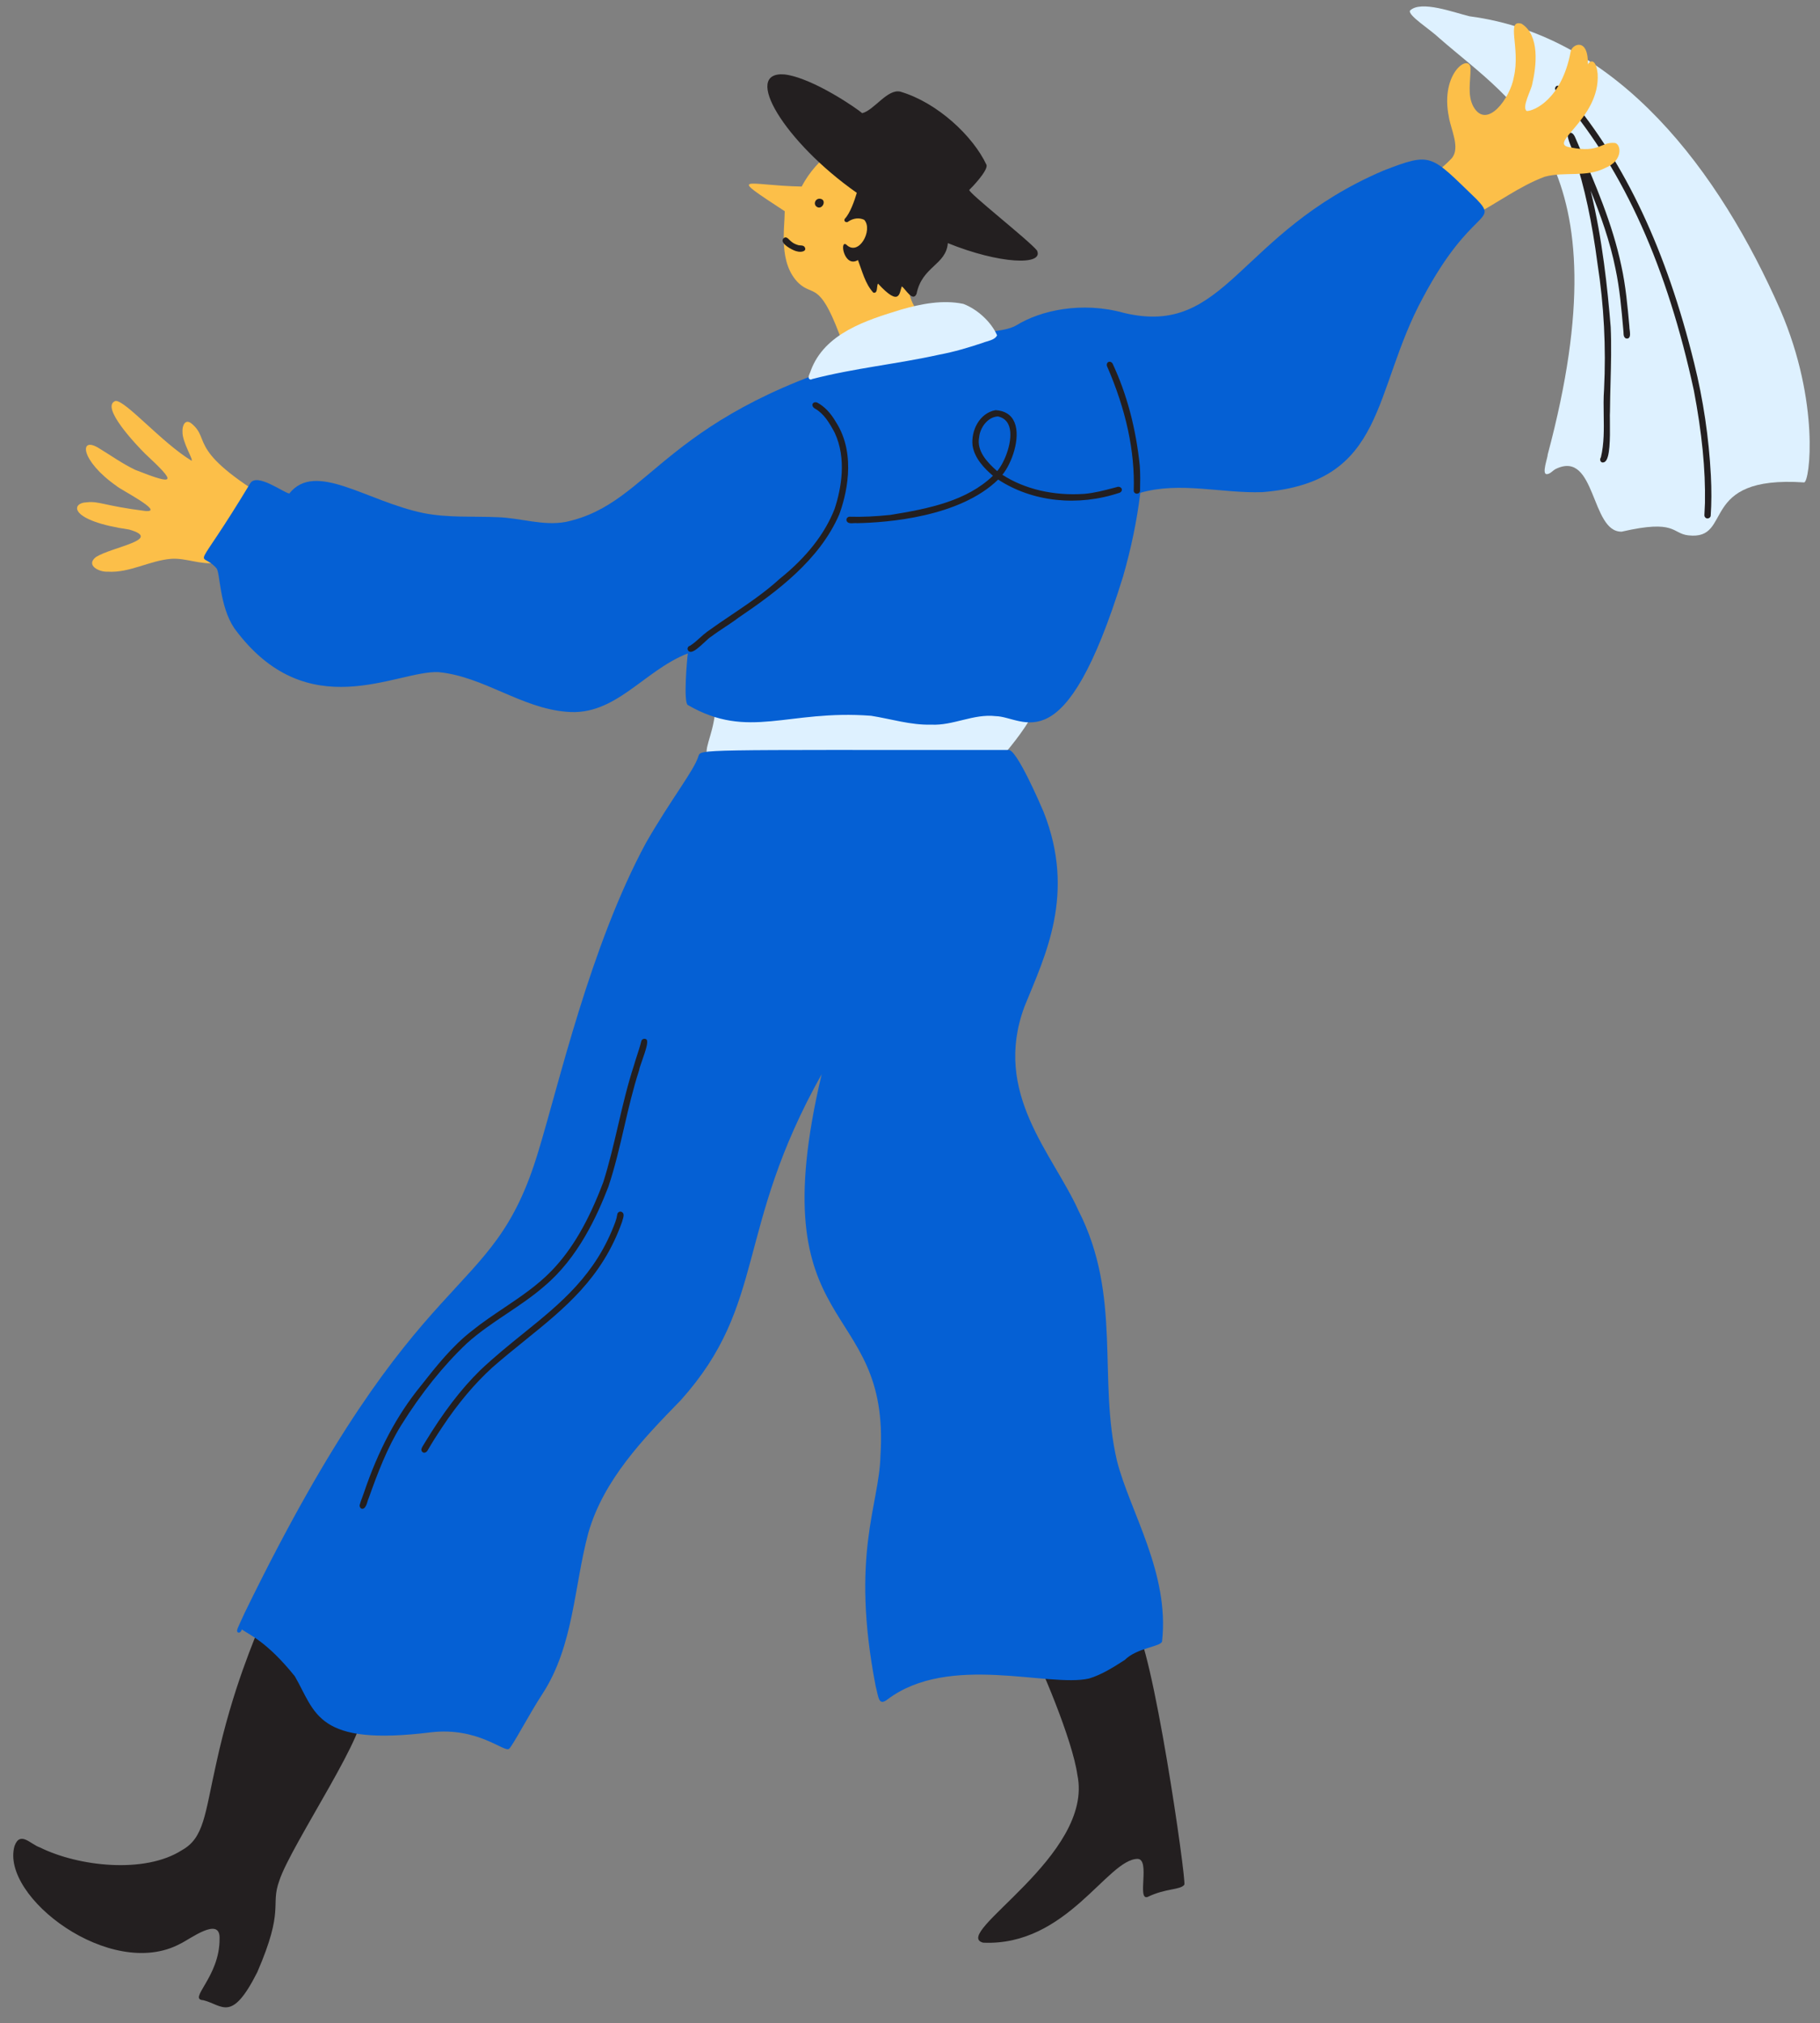
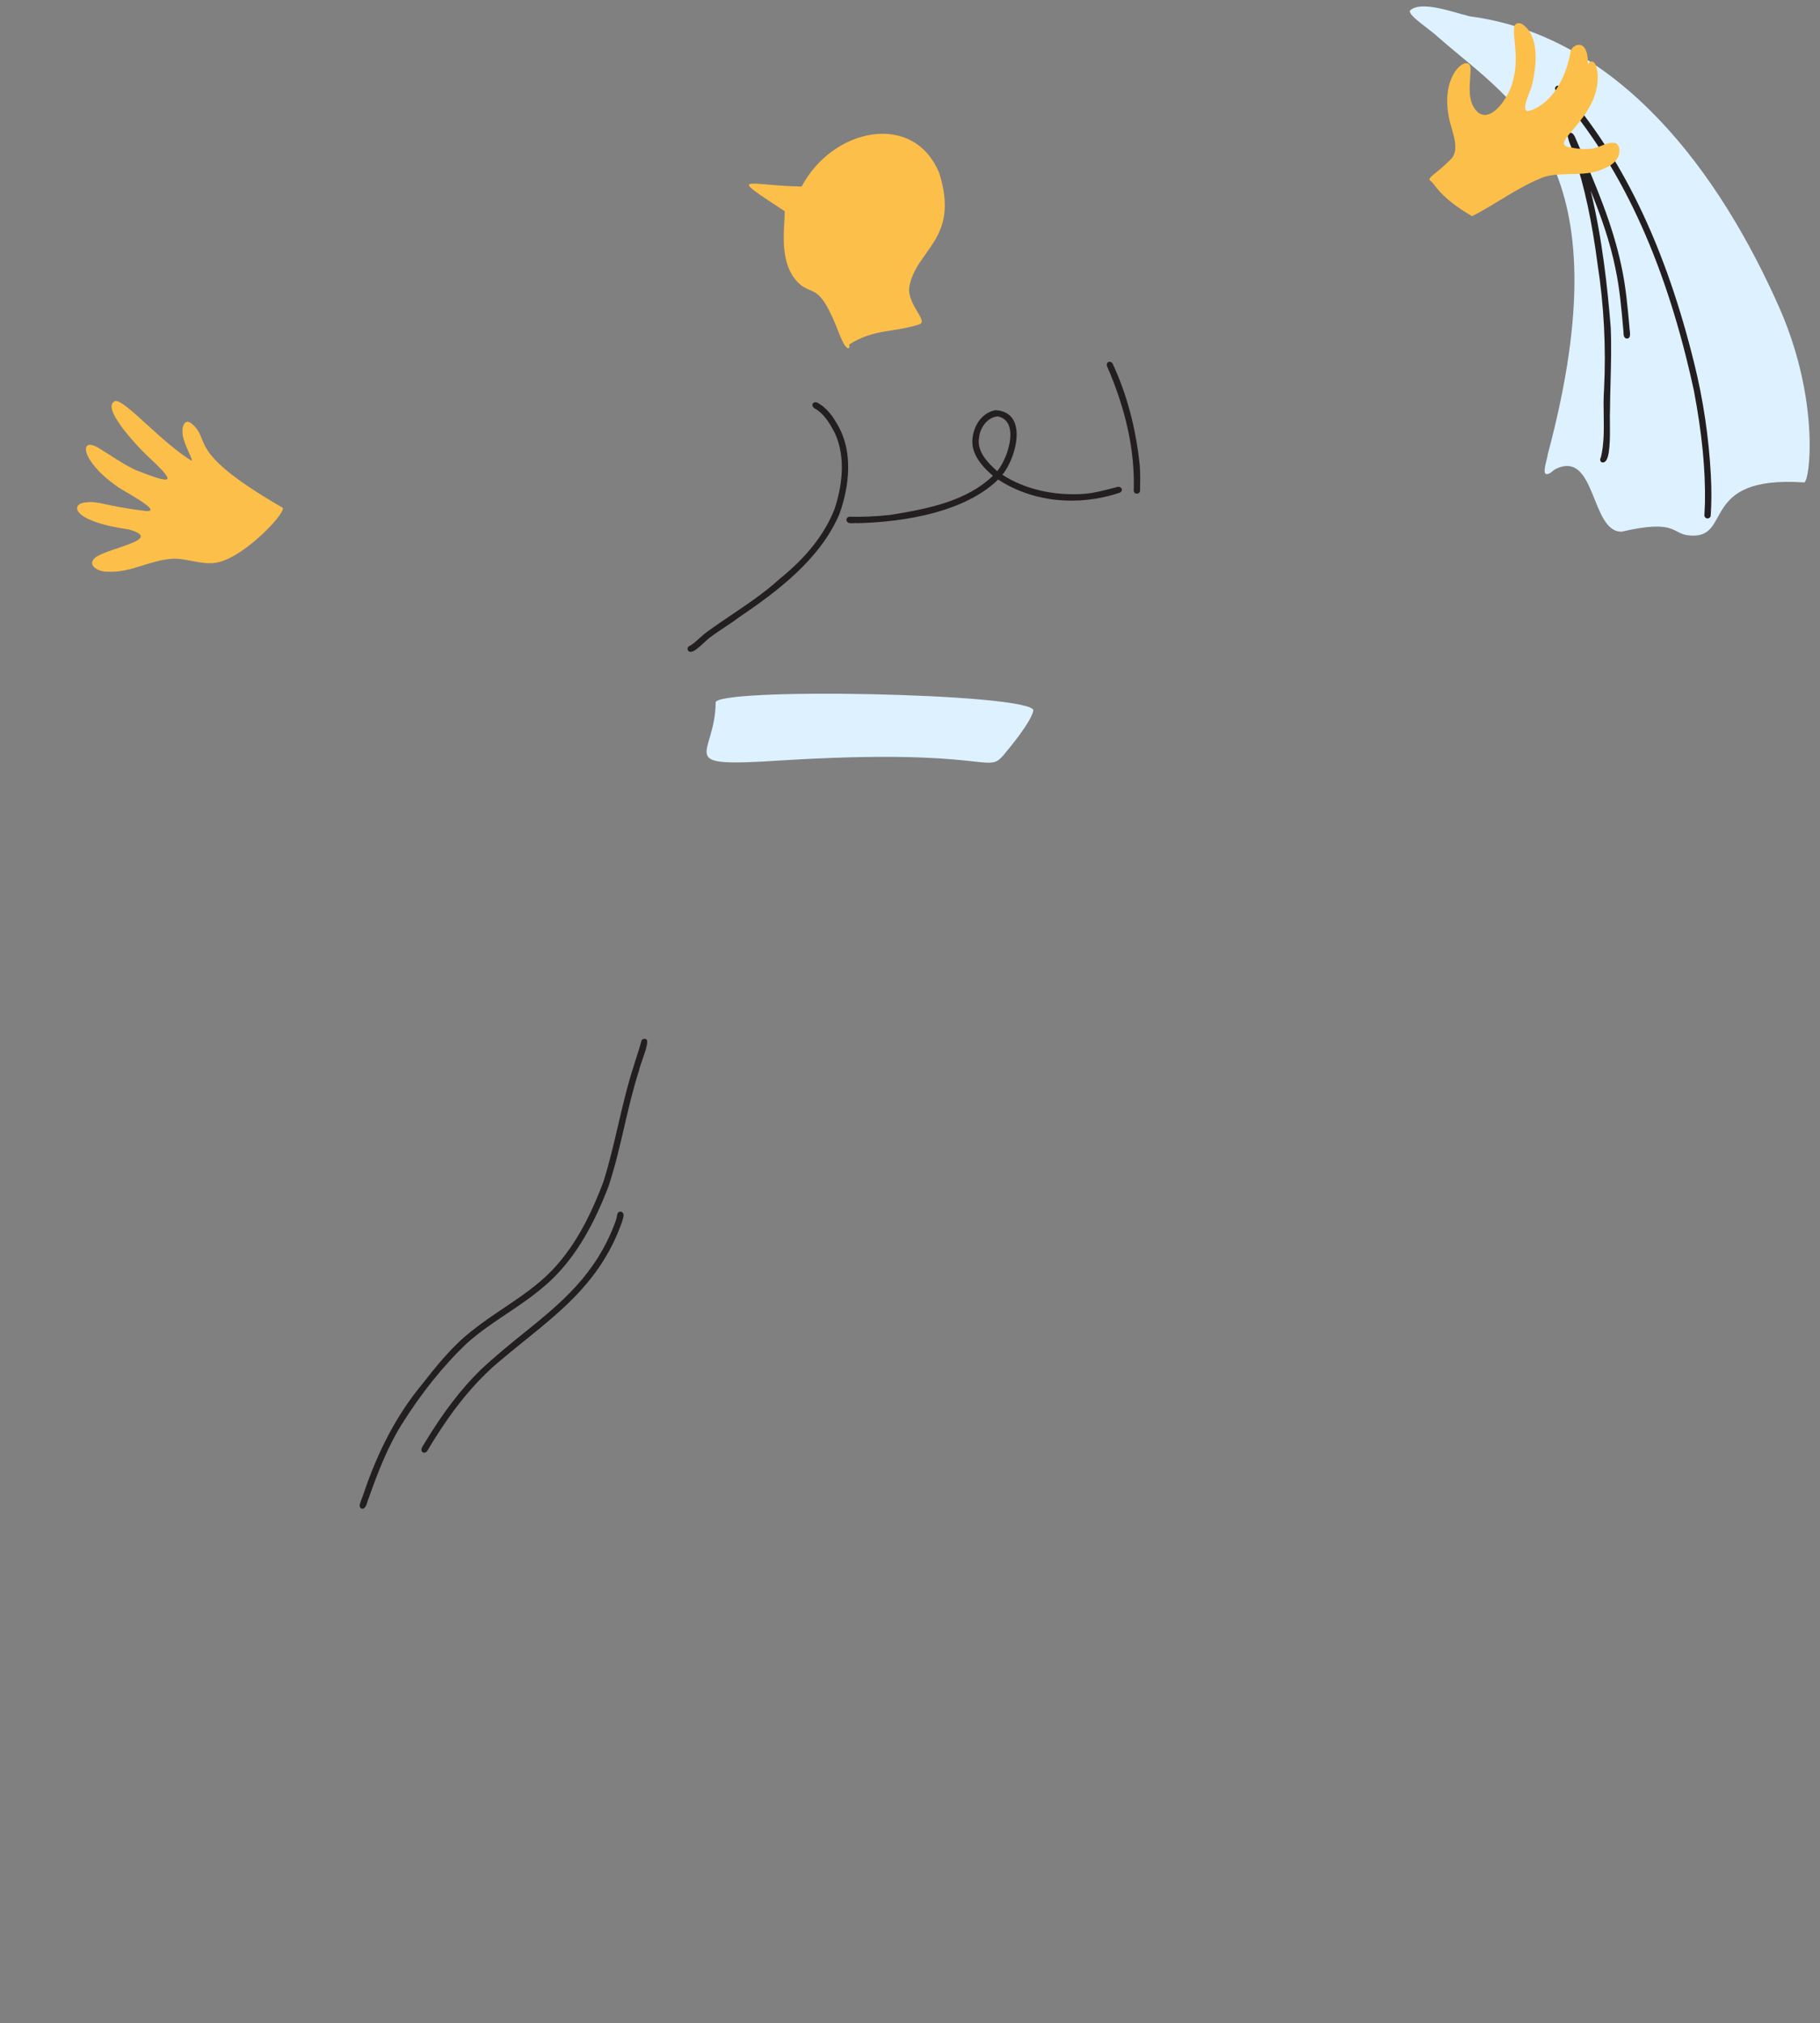
<svg xmlns="http://www.w3.org/2000/svg" height="504.3" preserveAspectRatio="xMidYMid meet" version="1.0" viewBox="-3.3 -1.6 453.6 504.3" width="453.6" zoomAndPan="magnify">
  <rect x="-3.3" y="-1.6" width="453.6" height="504.3" fill="#808080" stroke="none" />
  <g id="change1_1">
    <path d="M254.255,175.412c-0.39,2.659-5.756,9.212-7.516,11.277 c-4.17,4.849-3.421-1.946-55.372,1.245c-27.285,1.772-16.488-0.765-16.303-14.29 C173.485,169.65,253.079,171.122,254.255,175.412z M440.447,75.73c-15.133-34.495-40.273-68.404-77.474-73.266 c-3.849-0.915-12.184-4.093-14.873-1.41c-0.48,1.235,4.992,4.629,7.356,6.883 c18.715,16.386,46.498,30.755,26.989,103.716c-0.017,0.895-1.621,5.081-0.169,4.929 c0.869-0.114,1.38-0.882,2.14-1.283c10.093-4.929,8.678,15.839,16.476,15.611 c13.55-3.119,12.451,0.463,16.59,0.924c11.433,1.314,2.056-15.02,28.868-13.193 C447.751,118.501,450.331,98.693,440.447,75.73z" fill="#DEF1FF" />
  </g>
  <g id="change2_1">
    <path d="M402.858,80.553c0.104,0.807,0.224,1.722-0.217,2.088c-0.193,0.161-0.448,0.19-0.758,0.089 l-0.073-0.039c-0.457-0.345-0.468-0.872-0.477-1.336c-0.004-0.179-0.008-0.348-0.036-0.496l-0.037-0.415 c-0.434-4.973-0.882-10.115-1.923-15.018c-1.373-6.925-3.795-13.565-6.191-19.484 c2.945,12.172,4.211,24.428,4.987,33.972c0.206,4.579,0.084,9.221-0.033,13.71 c-0.064,2.391-0.128,4.864-0.143,7.295c-0.043,0.436-0.031,1.349-0.018,2.504c0.056,4.548,0.01,9.07-1.195,10.043 c-0.171,0.138-0.364,0.207-0.568,0.207c-0.07,0-0.141-0.008-0.213-0.024l-0.069-0.027 c-0.194-0.112-0.32-0.285-0.365-0.498c-0.05-0.243,0.014-0.521,0.17-0.755c0.808-3.407,0.75-7.002,0.693-10.48 c-0.035-2.108-0.07-4.289,0.087-6.412c0.521-10.47-0.024-20.995-1.623-31.275 c-1.381-10.558-3.228-19.141-5.814-27.018c-0.172-0.701-0.465-1.428-0.748-2.131 c-0.399-0.993-0.814-2.02-0.893-2.969l-0.007-0.085l0.045-0.071c0.257-0.401,0.543-0.461,0.745-0.439 c0.548,0.058,0.961,0.789,1.119,1.211l0.793,1.836c4.173,9.665,8.489,19.66,10.691,30.13 c1.086,4.927,1.546,10.031,1.991,14.968l0.015,0.163C402.784,79.985,402.82,80.261,402.858,80.553z M423.1,116.912 c-0.499-9.477-1.897-18.89-4.155-27.977c-6.916-28.093-17.178-49.927-31.409-66.786 c-0.103-0.081-0.323-0.348-0.556-0.632c-0.872-1.061-1.586-1.864-2.186-1.739c-0.172,0.036-0.402,0.165-0.522,0.582 l-0.018,0.06l0.014,0.061c0.159,0.74,0.717,1.276,1.256,1.794c0.316,0.305,0.616,0.593,0.848,0.935 c15.209,18.082,25.837,41.805,32.49,72.517c2.013,10.567,2.917,19.737,2.764,28.03 c-0.038,1.199-0.081,2.12-0.139,2.983c-0.031,0.443,0.262,0.82,0.681,0.876 c0.032,0.004,0.065,0.007,0.098,0.007c0.182,0,0.369-0.066,0.516-0.185c0.164-0.133,0.262-0.316,0.276-0.515 v-0.001C423.272,123.814,423.286,120.539,423.1,116.912z" fill="#231F20" />
  </g>
  <g id="change3_1">
    <path d="M67.161,124.961c0.892,1.184-9.685,12.585-16.692,13.716c-3.739,0.557-7.373-1.241-11.087-0.996 c-5.423,0.43-10.361,3.562-15.864,3.208c-2.098,0.127-5.579-1.599-2.883-3.667 c4.016-2.52,16.827-4.361,8.264-6.833c-15.033-2.172-14.65-6.65-10.559-6.791 c3.087-0.341,4.153,0.847,14.7,2.182c4.811,0.291-6.58-5.474-7.284-6.242c-9.047-6.305-9.484-12.656-4.322-9.378 c2.988,1.811,5.833,3.862,8.994,5.36c10.319,4.081,10.167,3.153,2.406-4.064 c-2.15-2.144-11.313-11.777-7.331-13.13c2.531-0.095,11.479,10.367,18.916,14.894c0.643,0-2.325-4.606-2.237-7.2 c-0.101-1.469,0.65-3.397,2.304-2.013C49.56,108.255,42.568,110.756,67.161,124.961z M399.243,34.041 c-3.616-0.386-3.718,2.609-11.197,1.089c-6.057-0.894,7.465-6.977,6.841-18.27 c-0.455-4.364-2.138-3.157-2.448-2.397c0.176-6.947-4.091-5.058-4.305-3.085 c-2.211,11.741-9.1,14.705-10.914,14.695c-1.346-0.861,1.114-5.233,1.346-6.643 c1.068-4.604,1.958-12.201-2.638-15.117c-3.995-1.174-0.221,5.986-1.937,13.307 c-0.854,5.137-6.721,13.309-10.087,7.335c-1.532-2.874-0.696-6.242-0.701-9.369 c-0.006-4.107-7.676,0.804-5.402,11.969c0.461,3.033,2.941,7.728,0.696,10.319 c-3.767,3.943-6.399,4.845-5.25,5.626c1.058,0.675,2.083,3.986,10.323,8.783 c6.052-3.039,11.691-7.449,18.148-9.842c4.934-1.338,10.344,0.257,15.063-2.182 C401.207,38.493,400.788,34.46,399.243,34.041z M196.495,44.896c-14.114-0.277-18.878-3.485-4.216,6.153 c0,4.25-1.632,12.954,3.473,17.928c3.568,3.337,5.114-0.469,10.036,12.433c2.119,5.455,2.901,3.666,2.528,2.866 c6.351-4.003,11.148-2.932,17.54-5.043c2.255-0.866-3.02-4.798-2.545-9.251 c1.707-9.536,12.673-11.853,7.483-28.424C224.407,25.998,204.21,30.3,196.495,44.896z" fill="#FCBF49" />
  </g>
  <g id="change2_2">
-     <path d="M200.556,50.087c-1.383-0.506-0.729-2.411,0.654-2.127 C202.722,48.26,201.797,50.477,200.556,50.087z M86.262,425.137c-2.505-2.016-21.424-24.395-24.491-22.6 c-1.427,4.253-6.997,16.059-11.214,35.54c-2.809,12.51-2.995,18.408-8.508,21.461 c-9.268,5.968-25.833,4.068-35.371-0.663c-2.334-0.76-4.951-4.229-6.356-0.367 c-3.611,12.607,23.972,33.622,41.242,24.39c2.308-1.026,10.091-7.078,9.859-1.279 c0.07,9.553-8.046,15.111-4.047,15.32c4.836,1.214,7.028,5.733,13.446-6.981 c6.883-15.887,3.19-16.513,5.478-22.761C69.021,458.499,90.279,427.35,86.262,425.137z M255.159,60.84 c-1.982-2.501-17.587-14.737-16.865-15.126c0.599-0.558,4.661-4.787,4.284-6.196 c-3.342-7.179-12.236-15.544-21.461-18.266c-3.207-0.81-6.599,4.66-9.538,5.356 c-0.854-0.848-12.22-8.796-19.338-9.656c-10.754-0.88-0.003,16.878,18,29.513 c-0.556,1.909-1.658,5.069-2.98,6.453c-0.43,0.671,0.46,1.161,0.954,0.637c1.139-0.743,2.591-0.979,3.87-0.367 c2.292,2.466-1.357,9.319-4.499,6.145c-1.726-1.079-0.448,5.924,2.942,3.887c1.047,2.718,1.806,5.947,3.841,8.129 c1.186,0.257,0.751-1.595,1.152-2.271c5.633,6.125,5.301,2.107,5.951,0.696c0.907,0.667,2.731,4.014,3.667,1.861 c1.344-6.852,7.338-7.148,7.795-12.636C245.733,64.197,256.94,64.672,255.159,60.84z M279.27,403.056 c-0.12-0.013-16.015,0.871-25.424,2.022c-2.847,0.455-1.818,2.019-1.245,1.718 c3.455,6.424,11.41,25.355,12.606,33.949c4.298,20.16-31.716,39.697-23.482,41.858 c20.867,0.934,30.954-20.858,38.524-20.887c3.206,0.142-0.258,10.45,2.473,9.487 c4.59-2.223,8.096-1.683,9.15-3.043C292.437,467.276,283.92,407.737,279.27,403.056z M197.08,59.794 c-0.289-0.203-0.62-0.218-0.912-0.231c-0.174-0.008-0.338-0.015-0.489-0.06 c-1.253-0.341-1.849-0.936-2.284-1.371c-0.345-0.345-0.641-0.641-1.083-0.538l-0.063,0.024 c-0.524,0.287-0.534,0.683-0.493,0.894c0.216,1.117,2.902,2.457,3.57,2.531c0.222,0.072,0.508,0.114,0.797,0.114 c0.494,0,0.994-0.123,1.19-0.427c0.097-0.15,0.2-0.466-0.193-0.898L197.08,59.794z" fill="#231F20" />
-   </g>
+     </g>
  <g id="change4_1">
-     <path d="M351.371,72.522c-12.784,23.531-8.959,46.025-40.035,48.539 c-10.129,0.355-20.503-2.701-30.433,0.169c-0.857,7.069-2.355,14.109-4.322,20.921 c-14.611,47.26-24.526,34.87-31.759,34.742c-5.52-0.629-10.581,2.406-16.042,2.123 c-5.086,0.143-9.973-1.418-14.949-2.207c-20.829-1.614-30.483,6.135-45.707-2.688 c-1.132-0.666-0.204-11.332,0.004-12.864c-11.027,4.287-18.052,15.726-30.252,14.548 c-11.285-0.907-20.672-8.804-31.889-9.88c-10.443-0.492-32.721,13.856-50.902-10.948 c-3.764-5.622-3.482-13.873-4.444-14.949c-4.346-4.93-6.21,3.111,8.432-21.174 c1.679-2.682,8.299,2.357,9.728,2.553c6.535-8.179,19.136,1.901,33.4,4.87 c6.111,1.224,12.374,0.76,18.557,1.038c5.655,0.169,11.328,2.233,16.974,1.169 c22.094-4.778,23.679-27.388,80.863-42.597c21.015-5.476,27.642-4.165,31.48-6.436 c5.853-3.626,16.16-6.016,26.757-3.055c25.643,6.137,28.253-19.896,64.627-35.46 c12.261-4.742,11.69-3.988,23.267,7.145C370.375,53.99,363.381,49.959,351.371,72.522z M275.108,362.608 c-4.855-20.637,1.291-41.117-9.631-62.492c-6.416-14.244-21.514-29.238-13.425-50.886 c5.071-12.546,12.867-27.899,4.761-48.429c-0.781-1.86-6.76-15.735-8.749-15.468 c-77.836,0-76.622-0.228-77.284,1.507c-1.03,3.522-6.763,10.621-13.096,21.655 c-13.904,25.788-21.655,60.041-26.825,76.921c-11.776,39.195-28.916,24.12-73.156,114.93 c-1.739,3.854-2.265,4.548-1.705,4.925c0.464,0.215,0.8-0.244,0.988-0.743c1.938,1.396,6.206,2.998,13.193,11.669 c5.249,9.073,5.304,17.528,33.928,13.97c11.666-1.375,18.206,5.036,19.46,4.128 c1.016-0.933,4.992-8.609,8.377-13.784c7.757-11.994,7.787-26.584,11.374-39.997 c3.777-13.239,13.674-23.503,23.052-33.122c21.634-24.123,13.336-42.423,35.118-81.251 c-15.719,66.423,17.26,55.05,14.645,95.124c-0.264,12.182-7.54,24.547-1.194,57.376 c0.743,2.852,0.717,5.067,2.967,3.317c15.358-11.566,40.135-2.888,50.219-5.199c3.179-0.954,6.109-2.836,8.901-4.626 c3.045-3.045,8.901-3.268,9.297-4.596C288.227,390.52,278.367,375.265,275.108,362.608z" fill="#0560D4" />
-   </g>
+     </g>
  <g id="change1_2">
-     <path d="M245.207,81.976c-0.591,1.232-2.427,1.397-3.558,1.87c-3.524,1.177-7.137,2.258-10.792,2.937 c-10.521,2.346-21.347,3.389-31.763,6.103c-0.135,0.101-0.312,0.143-0.477,0.097 c-0.865-0.384-0.025-1.519,0.131-2.144c3.427-9.373,13.822-12.606,22.516-15.269 c4.963-1.435,10.433-2.507,15.552-1.422C240.282,75.477,243.73,78.608,245.207,81.976z" fill="#DEF1FF" />
-   </g>
+     </g>
  <g id="change2_3">
    <path d="M157.863,257.532c0.442,0.582-0.196,2.548-1.147,5.262c-0.356,1.018-0.693,1.98-0.705,2.26 l-0.012,0.066c-1.522,4.659-2.644,9.516-3.731,14.212c-1.14,4.928-2.318,10.023-3.96,14.907 c-2.808,7.245-7.518,17.685-16.008,24.792c-2.905,2.523-6.16,4.704-9.307,6.812 c-3.372,2.259-6.858,4.595-9.911,7.354c-5.899,5.579-11.427,12.473-16.423,20.483 c-3.516,5.696-5.896,12.033-8.033,18.036c-0.146,0.299-0.237,0.609-0.333,0.938 c-0.181,0.62-0.367,1.261-0.882,1.69c-0.127,0.076-0.26,0.112-0.387,0.112c-0.202,0-0.39-0.091-0.519-0.257 c-0.105-0.145-0.161-0.328-0.179-0.565l-0.002-0.039l0.009-0.038c0.155-0.644,0.395-1.272,0.627-1.881 c0.147-0.385,0.294-0.769,0.42-1.159c3.607-10.668,8.231-19.375,14.136-26.623l0.076-0.096 c3.824-4.854,7.779-9.873,12.757-13.727c2.521-2.029,5.257-3.867,7.902-5.644c4.143-2.783,8.427-5.662,11.953-9.326 c5.103-5.298,9.193-12.327,12.873-22.122c1.46-4.611,2.581-9.416,3.665-14.062 c1.152-4.94,2.344-10.049,3.953-14.966c0.237-0.832,0.512-1.675,0.777-2.49c0.377-1.157,0.767-2.353,1.058-3.551 c0.042-0.189,0.163-0.354,0.341-0.464c0.179-0.111,0.394-0.151,0.594-0.108 C157.628,257.338,157.767,257.407,157.863,257.532z M151.476,300.403l-0.036-0.008 c-0.424-0.071-0.827,0.238-0.895,0.673c-0.087,0.621-0.251,1.269-0.473,1.871 c-4.87,13.219-13.628,20.292-22.9,27.779c-3.542,2.86-7.205,5.818-10.812,9.23 c-4.808,4.728-9.2,10.479-13.835,18.125c-0.055,0.117-0.15,0.263-0.254,0.423 c-0.314,0.482-0.668,1.029-0.509,1.492c0.075,0.22,0.252,0.379,0.524,0.474l0.066,0.014 c0.016,0,0.031,0.001,0.047,0.001c0.321,0,0.646-0.195,0.843-0.515c1.062-1.841,2.282-3.784,3.731-5.942 c3.864-5.83,8.073-10.828,12.508-14.852c2.718-2.376,5.441-4.576,8.076-6.704 c9.897-7.996,19.245-15.549,24.179-29.527c0.022-0.144,0.085-0.339,0.15-0.546 c0.169-0.53,0.361-1.132,0.128-1.572C151.908,300.617,151.727,300.477,151.476,300.403z M205.032,103.58 c-1.332-2.288-2.85-3.869-4.677-4.85c-0.362-0.124-0.703-0.093-0.946,0.098 c-0.183,0.167-0.264,0.386-0.227,0.618c0.057,0.364,0.398,0.695,0.684,0.822c2.205,1.275,3.511,3.472,4.866,5.987 c3.013,6.466,1.647,13.9-0.024,18.985c-2.425,6.219-7.007,12.065-13.63,17.383 c-3.738,3.425-7.988,6.289-12.098,9.058c-1.995,1.344-4.057,2.734-6.046,4.177 c-0.643,0.473-1.245,1.018-1.828,1.545c-0.764,0.691-1.553,1.405-2.424,1.944 c-0.172,0.031-0.329,0.127-0.446,0.273c-0.141,0.176-0.205,0.399-0.166,0.656c0.126,0.388,0.37,0.526,0.552,0.573 c0.068,0.018,0.139,0.026,0.213,0.026c0.815-0.001,1.989-1.034,3.522-2.465c0.621-0.58,1.206-1.127,1.534-1.296 c1.103-0.839,2.279-1.617,3.416-2.368c1.142-0.755,2.322-1.536,3.427-2.376c9.58-6.498,20.21-14.38,25.121-25.725 C207.393,122.49,210.392,111.924,205.032,103.58z M276.226,120.154c0.149,0.263,0.138,0.664-0.343,1 l-0.064,0.032c-10.497,3.545-21.823,2.326-30.347-3.258c-9.62,9.391-27.775,10.73-35.162,10.869 c-0.245-0.043-0.526-0.023-0.822-0.002c-0.176,0.013-0.368,0.026-0.559,0.026c-0.581,0-1.159-0.127-1.275-0.798 c-0.004-0.471,0.358-0.833,0.786-0.833c3.078,0.089,6.396-0.055,10.15-0.446c9.748-1.574,19.051-3.509,25.586-9.76 c-2.005-1.698-4.592-4.276-5.085-7.55c-0.402-3.657,1.67-8.056,5.717-8.804c2.348,0.121,3.968,1.179,4.745,3.056 c1.605,3.88-0.716,10.275-3.03,13.05c5.583,3.606,12.841,5.293,20.473,4.756 c2.471-0.224,4.916-0.865,7.28-1.485l0.733-0.192C275.438,119.618,276.004,119.764,276.226,120.154z M245.233,115.824c1.975-2.313,4.055-7.817,3.004-11.091c-0.442-1.375-1.389-2.23-2.813-2.541 c-2.551,0.119-4.483,2.789-4.692,5.223c-0.667,3.366,2.01,6.224,4.416,8.341 C245.175,115.779,245.204,115.801,245.233,115.824z M280.77,114.481v-0.008c-0.964-9.35-3.245-17.918-6.804-25.507 c-0.258-0.354-0.655-0.497-0.994-0.356c-0.328,0.138-0.494,0.495-0.408,0.97 c4.778,10.92,7.03,21.378,6.694,31.091c-0.002,0.287,0.131,0.529,0.365,0.665 c0.127,0.074,0.273,0.111,0.419,0.111c0.148,0,0.296-0.038,0.426-0.112c0.237-0.137,0.372-0.379,0.37-0.656 C280.878,118.654,280.919,116.56,280.77,114.481z" fill="#231F20" />
  </g>
</svg>